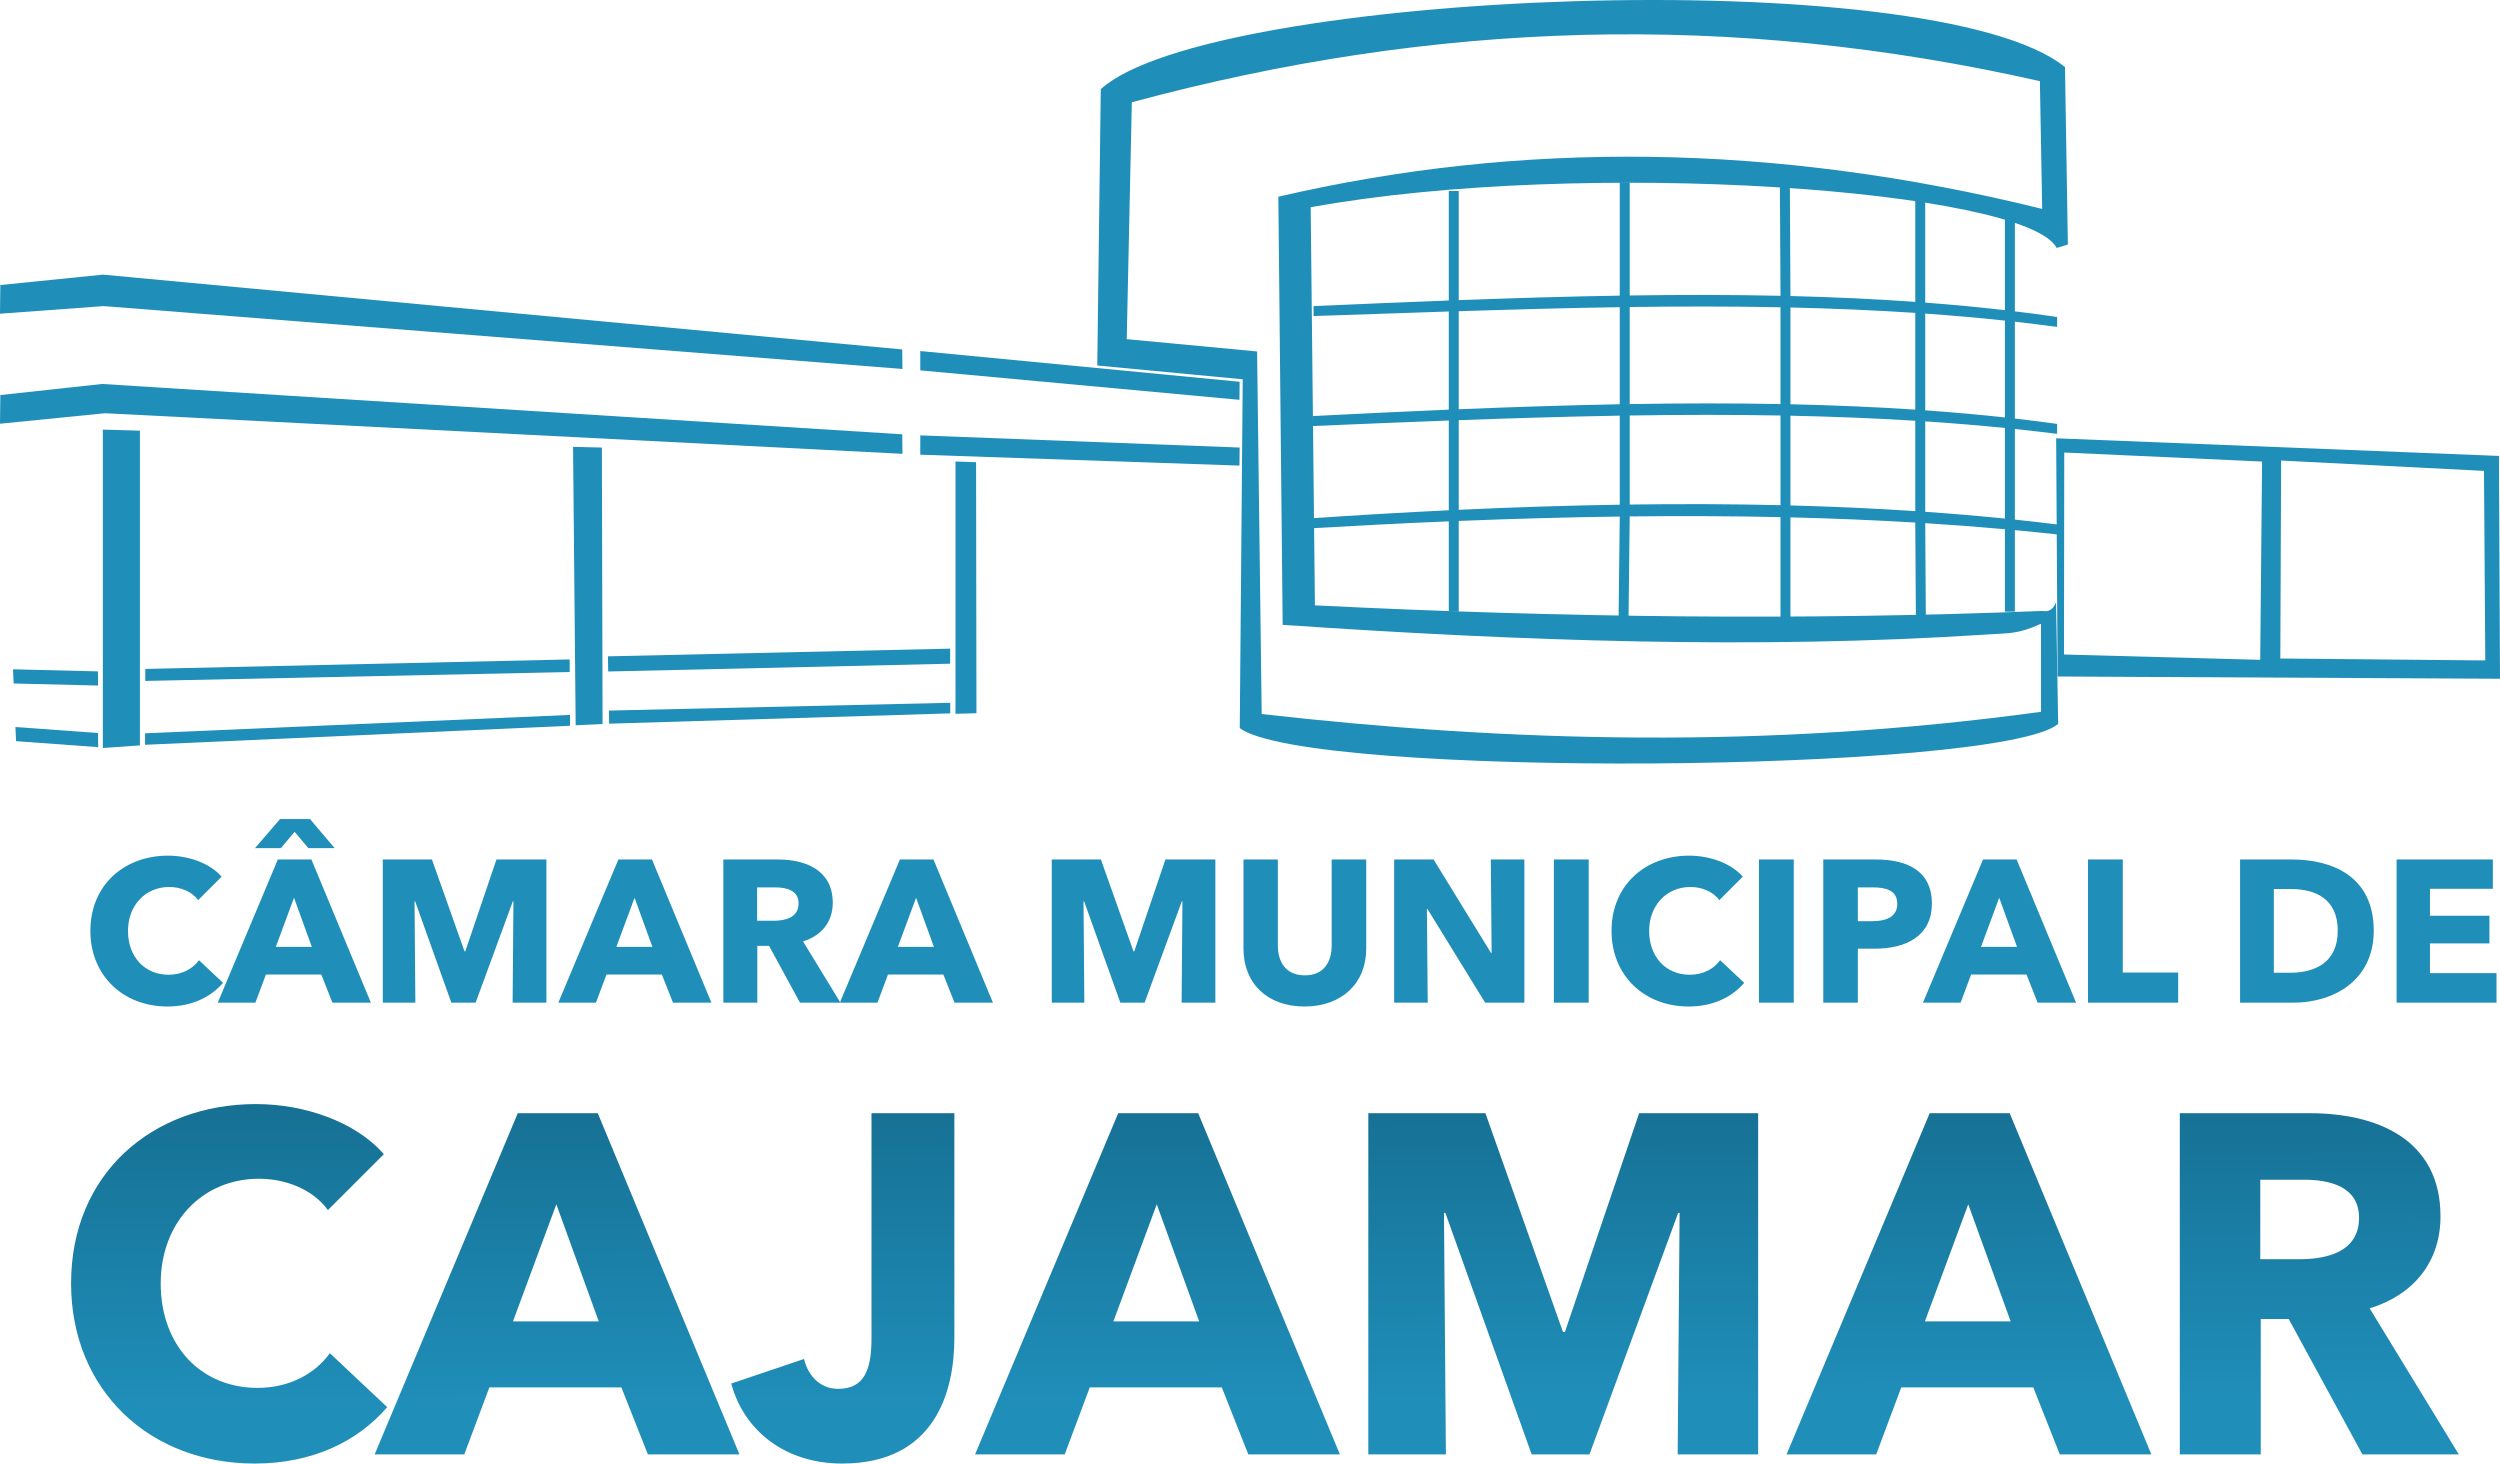
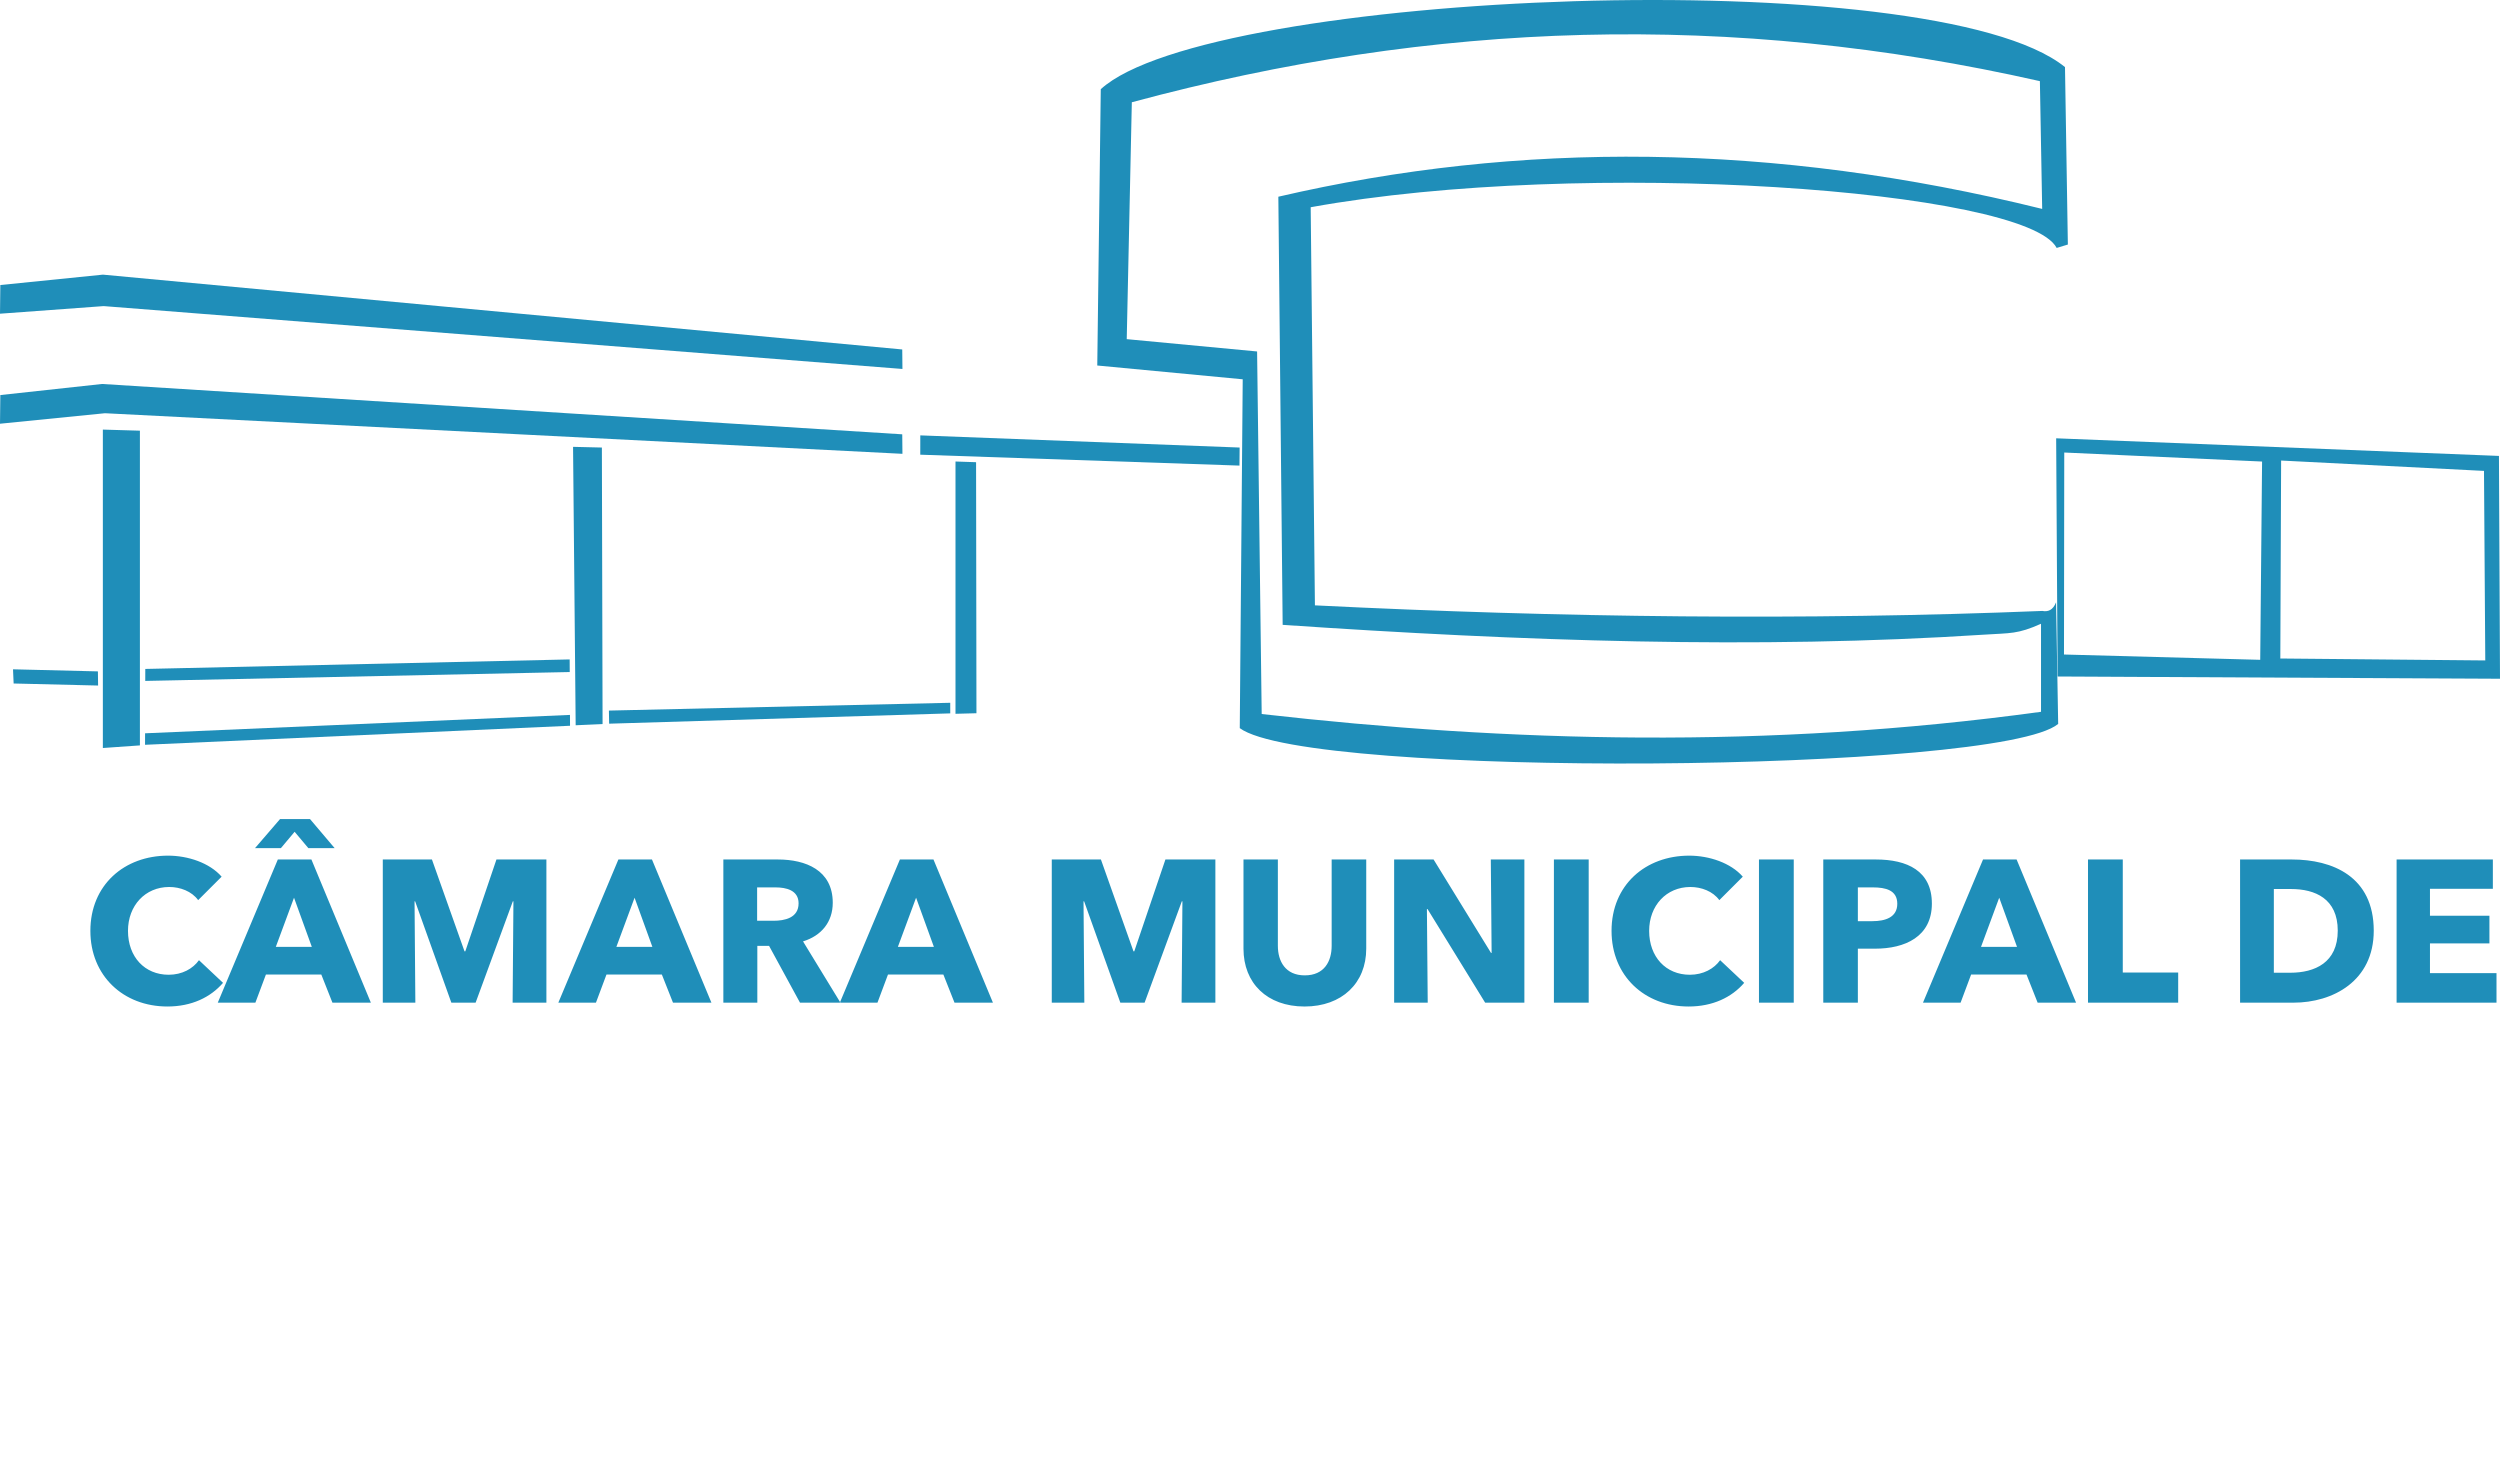
<svg xmlns="http://www.w3.org/2000/svg" xml:space="preserve" width="177.385mm" height="103.844mm" version="1.1" style="shape-rendering:geometricPrecision; text-rendering:geometricPrecision; image-rendering:optimizeQuality; fill-rule:evenodd; clip-rule:evenodd" viewBox="0 0 17815.01 10429.19">
  <defs>
    <style type="text/css">
   
    .fil0 {fill:#1F8EB9}
    .fil1 {fill:url(#id0);fill-rule:nonzero}
   
  </style>
    <linearGradient id="id0" gradientUnits="userSpaceOnUse" x1="10182.1" y1="9966.47" x2="10173.85" y2="7145">
      <stop offset="0" style="stop-opacity:1; stop-color:#1F8EB9" />
      <stop offset="1" style="stop-opacity:1; stop-color:#136687" />
    </linearGradient>
  </defs>
  <g id="Camada_x0020_1">
    <path class="fil0" d="M1589.34 7003.74l-171.5 -161.38c-43.23,60.52 -119.61,103.75 -216.17,103.75 -170.05,0 -289.66,-126.79 -289.66,-312.71 0,-180.13 122.5,-312.7 293.99,-312.7 77.81,0 159.96,30.26 206.08,93.65l167.17 -167.14c-85.03,-98.01 -239.23,-149.87 -381.89,-149.87 -311.29,0 -553.39,208.94 -553.39,536.06 0,319.92 234.9,538.97 549.06,538.97 171.5,0 306.95,-64.86 396.3,-168.62zm1053.43 141.24l-423.69 -1020.29 -239.22 0 -428 1020.29 268.03 0 74.94 -200.3 394.86 0 79.26 200.3 273.82 0zm-420.81 -397.73l-256.49 0 129.67 -350.18 126.82 350.18zm162.84 -703.26l-175.8 -207.51 -213.27 0 -178.71 207.51 184.46 0 97.99 -116.73 97.98 116.73 187.34 0zm1508.83 1100.99l0 -1020.29 -355.96 0 -221.9 654.25 -5.78 0 -232.02 -654.25 -350.17 0 0 1020.29 232.02 0 -5.75 -721.98 4.3 0 257.98 721.98 172.92 0 265.15 -721.98 4.33 0 -5.75 721.98 240.65 0zm1175.92 0l-423.68 -1020.29 -239.23 0 -427.99 1020.29 268.03 0 74.93 -200.3 394.86 0 79.27 200.3 273.81 0zm-420.81 -397.73l-256.49 0 129.68 -350.18 126.81 350.18zm1340.21 397.73l-266.6 -436.64c131.15,-40.35 211.84,-138.33 211.84,-275.24 0,-233.47 -194.55,-308.4 -390.52,-308.4l-389.1 0 0 1020.29 242.11 0 0 -404.94 83.59 0 220.48 404.94 288.21 0zm-298.29 -707.56c0,103.75 -99.44,123.91 -178.71,123.91l-116.73 0 0 -237.77 131.15 0c73.49,0 164.29,18.75 164.29,113.86zm1384.89 707.56l-423.68 -1020.29 -239.23 0 -427.99 1020.29 268.03 0 74.93 -200.3 394.86 0 79.26 200.3 273.82 0zm-420.81 -397.73l-256.49 0 129.68 -350.18 126.81 350.18zm2005.98 397.73l0 -1020.29 -355.96 0 -221.91 654.25 -5.77 0 -232.02 -654.25 -350.18 0 0 1020.29 232.02 0 -5.75 -721.98 4.31 0 257.97 721.98 172.92 0 265.16 -721.98 4.33 0 -5.75 721.98 240.65 0zm1075.03 -384.76l0 -635.53 -246.41 0 0 615.35c0,109.53 -51.88,210.39 -191.66,210.39 -138.33,0 -191.67,-100.86 -191.67,-210.39l0 -615.35 -244.98 0 0 635.53c0,244.98 167.17,412.15 435.2,412.15 266.6,0 439.53,-167.17 439.53,-412.15zm1126.95 384.76l0 -1020.29 -239.23 0 5.75 665.79 -4.3 0 -409.28 -665.79 -281.02 0 0 1020.29 239.22 0 -5.75 -667.21 4.31 0 410.72 667.21 279.57 0zm458.25 0l0 -1020.29 -247.85 0 0 1020.29 247.85 0zm1108.2 -141.24l-171.5 -161.38c-43.23,60.52 -119.61,103.75 -216.18,103.75 -170.04,0 -289.65,-126.79 -289.65,-312.71 0,-180.13 122.5,-312.7 293.99,-312.7 77.81,0 159.96,30.26 206.08,93.65l167.17 -167.14c-85.03,-98.01 -239.23,-149.87 -381.89,-149.87 -311.29,0 -553.39,208.94 -553.39,536.06 0,319.92 234.89,538.97 549.06,538.97 171.5,0 306.95,-64.86 396.3,-168.62zm353.06 141.24l0 -1020.29 -247.86 0 0 1020.29 247.86 0zm984.26 -706.13c0,-233.44 -175.8,-314.16 -399.18,-314.16l-374.68 0 0 1020.29 246.43 0 0 -384.76 122.5 0c213.27,0 404.94,-85.03 404.94,-321.37zm-246.44 1.45c0,96.56 -85.02,123.92 -177.25,123.92l-103.75 0 0 -240.65 108.07 0c87.91,0 172.92,18.75 172.92,116.73zm1273.94 704.69l-423.69 -1020.29 -239.23 0 -427.99 1020.29 268.03 0 74.94 -200.3 394.86 0 79.26 200.3 273.82 0zm-420.81 -397.73l-256.5 0 129.68 -350.18 126.82 350.18zm1148.54 397.73l0 -214.72 -394.86 0 0 -805.57 -247.85 0 0 1020.29 642.71 0zm1393.54 -513.01c0,-386.22 -293.98,-507.28 -583.64,-507.28l-368.92 0 0 1020.29 380.43 0c281.03,0 572.13,-154.2 572.13,-513.01zm-256.51 0c0,227.69 -162.84,299.75 -338.66,299.75l-116.74 0 0 -596.61 122.52 0c170.05,0 332.89,67.73 332.89,296.86zm1131.25 513.01l0 -210.39 -474.13 0 0 -211.84 423.69 0 0 -197.43 -423.69 0 0 -191.67 448.19 0 0 -208.96 -685.97 0 0 1020.29 711.9 0z" />
-     <path class="fil1" d="M16810.66 8677.93c0,247.2 -236.95,295.28 -425.83,295.28l-278.15 0 0 -566.58 312.51 0c175.1,0 391.47,44.67 391.47,271.3zm710.79 1686.02l-635.29 -1040.48c312.51,-96.14 504.79,-329.64 504.79,-655.87 0,-556.32 -463.57,-734.88 -930.56,-734.88l-927.16 0 0 2431.22 576.9 0 0 -964.91 199.2 0 525.37 964.91 686.76 0zm-3193.53 -947.74l-611.19 0 309 -834.42 302.2 834.42zm1002.72 947.74l-1009.57 -2431.22 -570.04 0 -1019.84 2431.22 638.68 0 178.56 -477.3 940.88 0 188.88 477.3 652.45 0zm-2802.05 0l0 -2431.22 -848.19 0 -528.77 1558.98 -13.78 0 -552.85 -1558.98 -834.42 0 0 2431.22 552.86 0 -13.72 -1720.38 10.25 0 614.71 1720.38 412.05 0 631.82 -1720.38 10.31 0 -13.71 1720.38 573.43 0zm-3983.34 -947.74l-611.18 0 309 -834.42 302.19 834.42zm1002.73 947.74l-1009.57 -2431.22 -570.04 0 -1019.85 2431.22 638.69 0 178.56 -477.3 940.88 0 188.87 477.3 652.46 0zm-2747.12 -831.03l0 -1600.19 -590.62 0 0 1603.66c0,212.91 -44.61,360.58 -236.95,360.58 -123.57,0 -212.85,-85.88 -243.81,-212.91l-518.51 175.1c89.28,333.09 381.16,570.04 789.81,570.04 662.72,0 800.07,-511.65 800.07,-896.27zm-2534.21 -116.71l-611.19 0 309 -834.42 302.2 834.42zm1002.73 947.74l-1009.58 -2431.22 -570.04 0 -1019.84 2431.22 638.68 0 178.56 -477.3 940.88 0 188.88 477.3 652.46 0zm-2510.18 -336.55l-408.65 -384.55c-103,144.21 -285.02,247.2 -515.11,247.2 -405.19,0 -690.2,-302.14 -690.2,-745.14 0,-429.22 291.87,-745.14 700.53,-745.14 185.42,0 381.16,72.11 491.07,223.18l398.33 -398.28c-202.59,-233.54 -570.03,-357.12 -909.98,-357.12 -741.74,0 -1318.64,497.88 -1318.64,1277.36 0,762.32 559.72,1284.28 1308.32,1284.28 408.65,0 731.43,-154.52 944.34,-401.8z" />
    <g id="_1909962130000">
      <polygon class="fil0" points="732.91,3061.25 996.97,3069.03 996.97,5311.74 732.91,5330.29 " />
      <polygon class="fil0" points="4083.63,3184.21 4289,3189.16 4293.96,5159.71 4102.21,5168.24 " />
      <polygon class="fil0" points="6808.85,3288.7 6955.55,3293.66 6958.14,5082.51 6808.85,5086.51 " />
-       <path class="fil0" d="M14286.94 1481.29l70.95 0 0 737.37c101.05,12.17 201.41,25.49 301.03,39.99 0,23.66 0,47.3 0,70.96 -99.84,-13.51 -200.19,-25.85 -301.03,-37.18l0 690.2c101.36,11.61 201.74,24.29 301.03,38.11 0,23.67 0,47.31 0,70.95 -99.82,-12.59 -200.17,-24.11 -301.03,-34.69l0 645.7c101.31,10.7 201.67,22.18 301.03,34.57 0,23.64 0,47.29 0,70.95 -99.75,-10.94 -200.11,-21.08 -301.03,-30.51l0 581.07 -70.95 0 0 -587.57c-187.32,-16.82 -376.61,-31.16 -567.73,-43.17l4.43 688.24 -70.95 0 -4.44 -692.59c-292.42,-17.46 -589.05,-29.56 -889.44,-36.94l0 729.53 -70.93 0 0 -731.19c-353.37,-7.79 -711.8,-9.13 -1074.56,-5.05l-8.83 767.2 -70.96 0 8.83 -766.32c-378.15,4.98 -760.92,15.79 -1147.4,31.3l0 646.55 -70.95 0 0 -643.64c-327.87,13.61 -658.31,30.52 -990.83,50.06l0 -70.95c334.55,-22.94 665.01,-42.46 990.83,-58.11l0 -639.44c-320.73,11.93 -644.38,25.47 -970.62,39.27l0 -70.95c327.44,-16.73 651.18,-32.37 970.62,-45.78l0 -699.48c-318.22,10.27 -639.42,21.62 -963.43,32.37l0 -70.96c324.96,-13.97 646.18,-27.68 963.43,-39.66l0 -780.33 70.95 0 0 777.71c388.7,-14.38 771.37,-26.03 1147.4,-32.21l0 -807.42 70.96 0 0 806.32c364.63,-5.34 722.97,-5.38 1074.56,2.32l-4.41 -817.51 70.93 0 4.41 819.19c301.61,7.49 598.2,20.88 889.44,41.65l0 -790.05 70.96 0 0 795.28c191.6,14.51 380.9,32.3 567.73,53.81l0 -729zm0 1568.44c-187.52,-18.79 -376.78,-34.33 -567.73,-46.94l0 644.3c192.33,13.44 381.65,29.47 567.73,48.3l0 -645.65zm-638.69 -51.48c-292.67,-18.19 -589.22,-29.73 -889.44,-36l0 639.42c302.91,8.02 599.55,21.38 889.44,40.6l0 -644.02zm-960.37 -37.36c-353.39,-6.39 -711.73,-5.66 -1074.56,-0.07l0 634.52c365.84,-5.01 724.31,-3.77 1074.56,4.53l0 -638.98zm-1145.53 1.08c-377.84,6.46 -760.47,18 -1147.4,32.11l0 638.72c389.47,-18.05 772.28,-30.49 1147.4,-36.42l0 -634.41zm-1147.4 -45.67c389.33,-15.99 772.17,-28.53 1147.4,-35.53l0 -691.89c-377.7,5.75 -760.3,16.29 -1147.4,28.6l0 698.82zm1218.36 -36.78c365.86,-6.17 724.4,-6.86 1074.56,-0.2l0 -689.67c-353.41,-7.07 -711.71,-6.76 -1074.56,-1.8l0 691.67zm1145.5 1.28c303.09,6.65 599.79,19 889.44,38.29l0 -689.4c-292.75,-19.41 -589.29,-31.71 -889.44,-38.55l0 689.65zm960.4 43.19c192.47,13.64 381.81,30.39 567.73,50.69l0 -690.01c-187.58,-20.12 -376.83,-36.67 -567.73,-50.15l0 689.47z" />
      <path class="fil0" d="M14709.91 3224.68l1409.65 64.26 -13.23 1412.89 -1398.33 -37.79 1.91 -1439.35zm-57.71 -101.36l10.27 1697.39 3152.54 16.03 -7.49 -1587.87 -3155.32 -125.55zm1603.06 158.5l-5.68 1410.67 1460.48 13.77 -9.13 -1350.65 -1445.67 -73.79z" />
      <polygon class="fil0" points="-0,2235.45 2.38,2031.12 733.45,1957.1 6429.44,2490.25 6430.81,2629.22 738.77,2181.24 " />
      <polygon class="fil0" points="-0,3019.48 2.38,2815.15 727.63,2736.17 6429.44,3094.95 6430.81,3233.91 748.04,2944.69 " />
-       <polygon class="fil0" points="6557.85,2639.19 6558.05,2501.53 8833.6,2720.5 8832.47,2849.16 " />
      <polygon class="fil0" points="6557.85,3240.14 6558.05,3102.49 8833.6,3189.16 8832.47,3317.84 " />
      <polygon class="fil0" points="92.68,4769.5 97.19,4870.61 699.03,4885.16 697.65,4784.3 " />
      <polygon class="fil0" points="1033.55,5307.4 1033.82,5225.51 4061.6,5094.48 4062.03,5171.75 " />
-       <polygon class="fil0" points="109.93,5180.84 114.44,5281.56 699.79,5324.21 698.42,5223.47 " />
      <polygon class="fil0" points="1035.39,4766.89 4059.43,4699.08 4059.9,4788.99 1035.08,4852.29 " />
-       <polygon class="fil0" points="4332.16,4677.04 6770.56,4622.24 6770.79,4729.59 4334.09,4785.07 " />
      <polygon class="fil0" points="4340.75,5156.99 4339.07,5063.61 6771.37,5008.05 6771.55,5083.57 " />
      <path class="fil0" d="M7819.15 2604.6l24.98 -1968.98c766.99,-702.79 5933.65,-916.4 6871.01,-157.59l20.45 1264.54 -79.74 24.23c-215.49,-415.08 -3367.27,-644.04 -5315.86,-290.02l30.14 2836.99c1758.29,87.28 3489.34,108.28 5183.69,39.77 40.27,7.5 75.08,-4.76 97.75,-61.55l14.99 866.62c-416.73,350.61 -5345.03,390.54 -5832,30.1l21.04 -2485.82 -1036.44 -98.29zm246.3 -1875.94c2153.2,-580.86 4266.15,-648.86 6470.78,-150.41l16.38 910.47c-1919.41,-475.46 -3729.28,-485.22 -5443.1,-86.89l30.75 3050.9c1696.52,115.28 3370.52,175.73 5003.53,69.56 182.23,-11.82 233.73,-2.58 400.48,-77.32l0.09 627.38c-1960.7,268.32 -3790.34,215.76 -5553.51,15.86l-32.73 -2583.62 -928.98 -87.76 36.31 -1688.17z" />
    </g>
  </g>
</svg>